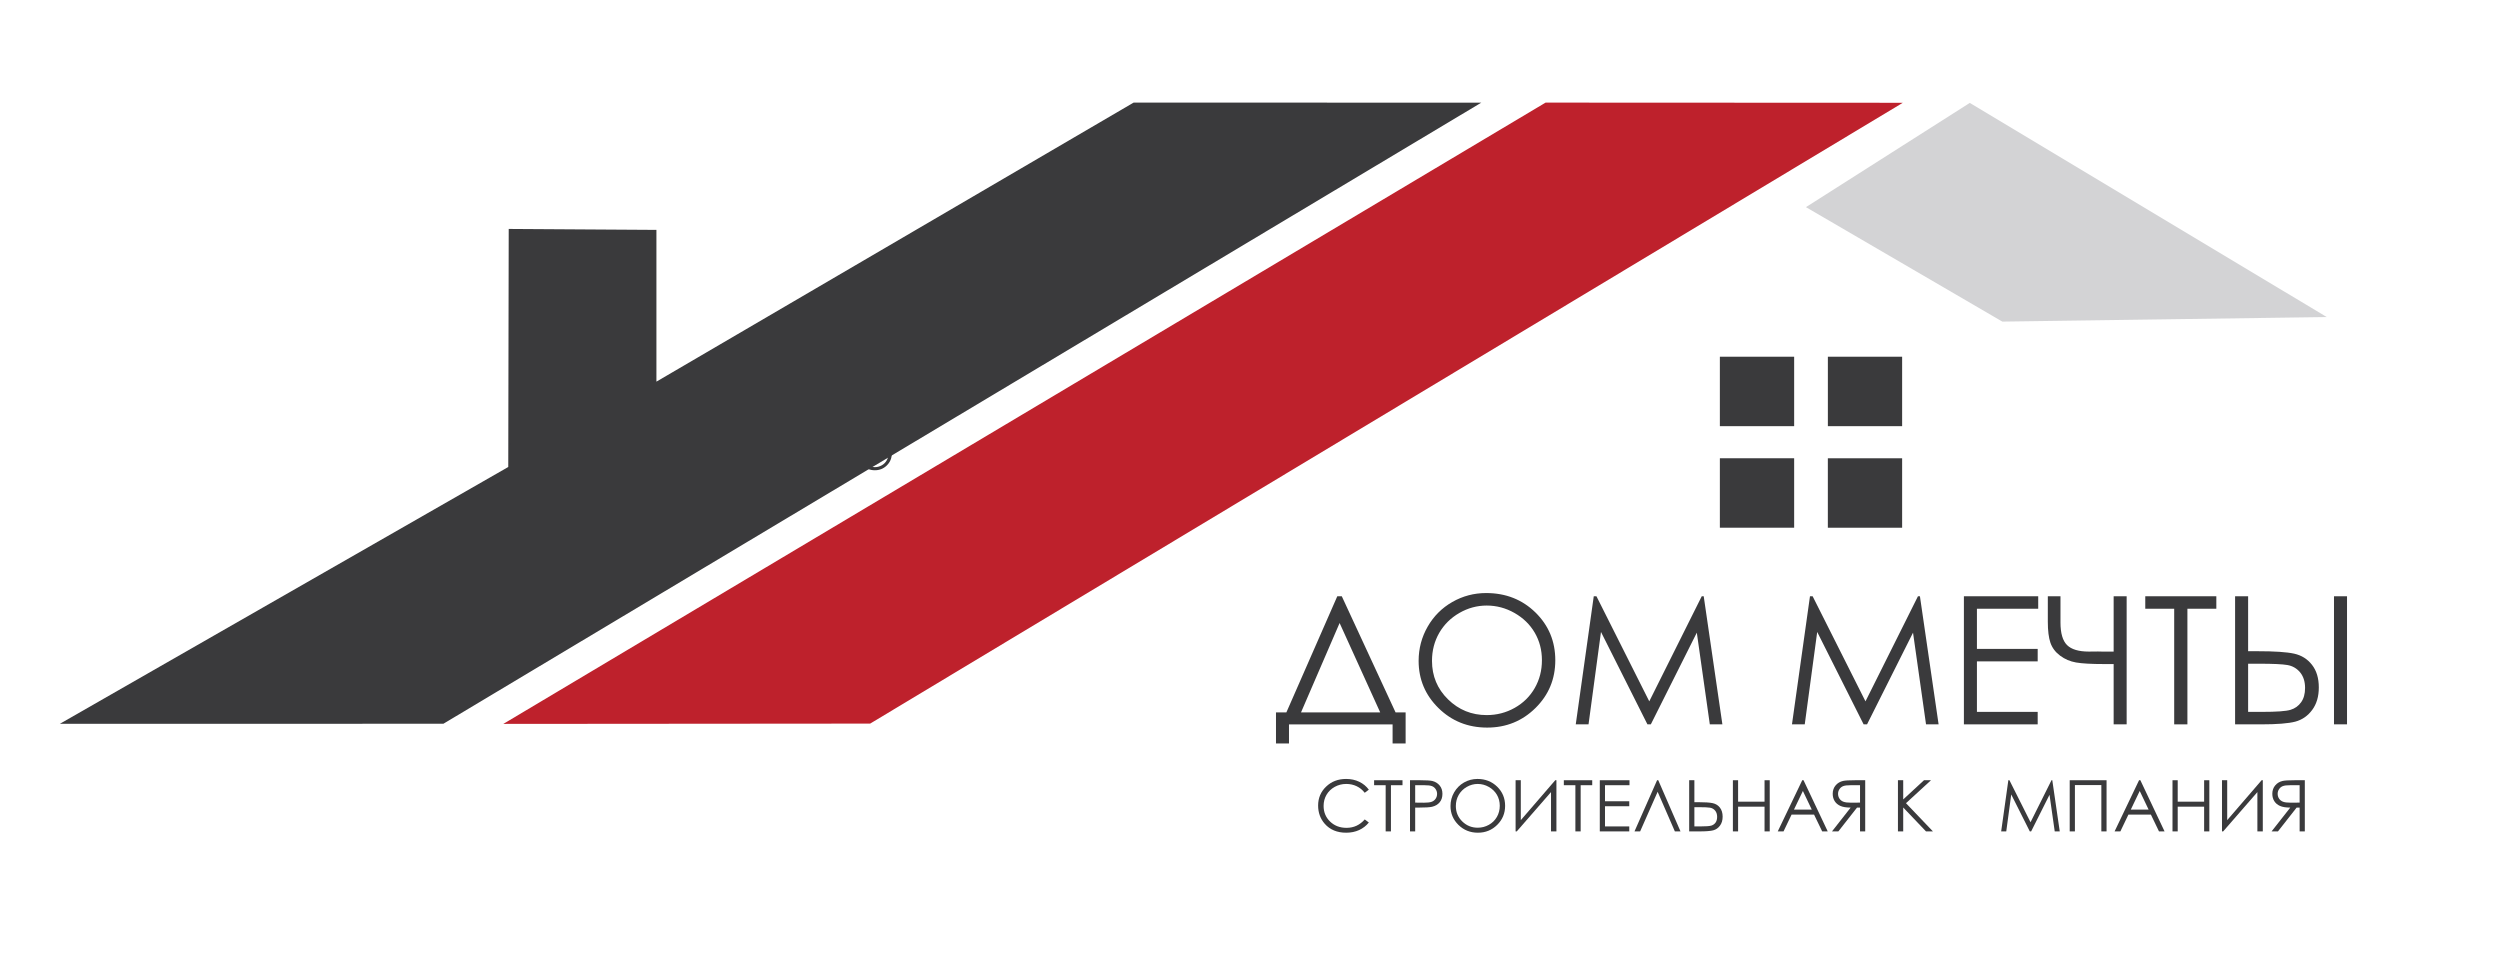
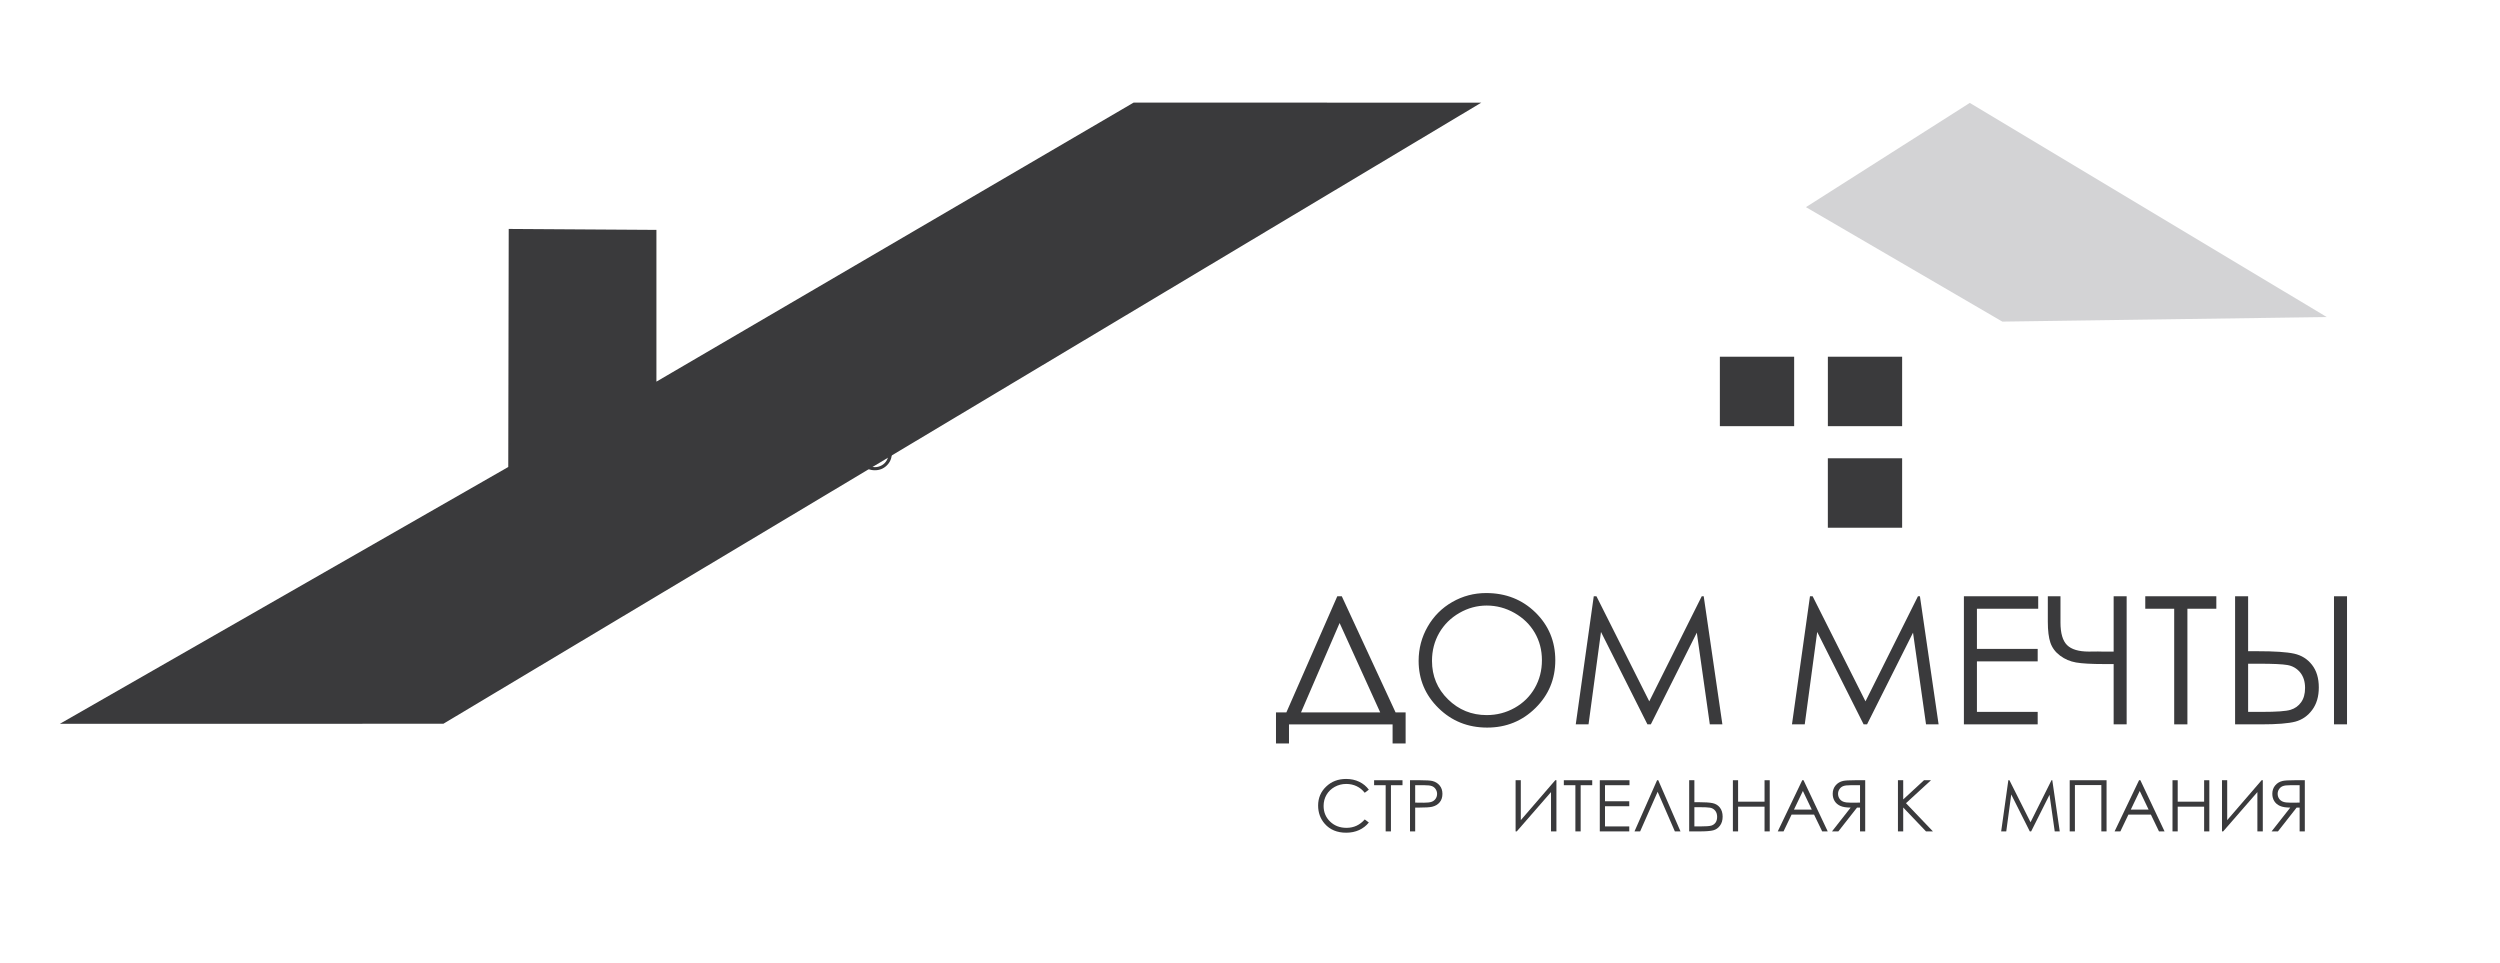
<svg xmlns="http://www.w3.org/2000/svg" width="109" height="42" viewBox="0 0 109 42" fill="none">
  <g clip-path="url(#clip0_169_83)">
    <path fill-rule="evenodd" clip-rule="evenodd" d="M22.198 20.383L22.218 10.02L28.582 10.061V16.706L49.439 4.51L64.445 4.515L19.32 31.518L2.755 31.519L22.198 20.383Z" fill="#3A3A3C" stroke="#3A3A3C" stroke-width="0.076" stroke-miterlimit="22.926" />
-     <path fill-rule="evenodd" clip-rule="evenodd" d="M67.398 4.512L82.826 4.519L37.928 31.511L22.084 31.524L67.398 4.512Z" fill="#BE212C" stroke="#BE212C" stroke-width="0.076" stroke-miterlimit="22.926" />
    <path fill-rule="evenodd" clip-rule="evenodd" d="M78.812 9.03L85.884 4.531L101.312 13.787L87.312 13.984L78.812 9.03Z" fill="#D3D3D5" stroke="#D3D3D5" stroke-width="0.076" stroke-miterlimit="22.926" />
    <path fill-rule="evenodd" clip-rule="evenodd" d="M75.024 15.591H78.187V18.543H75.024V15.591Z" fill="#3A3A3C" stroke="#3A3A3C" stroke-width="0.076" stroke-miterlimit="22.926" />
-     <path fill-rule="evenodd" clip-rule="evenodd" d="M75.024 20.018H78.187V22.97H75.024V20.018Z" fill="#3A3A3C" stroke="#3A3A3C" stroke-width="0.076" stroke-miterlimit="22.926" />
    <path fill-rule="evenodd" clip-rule="evenodd" d="M79.733 15.591H82.895V18.543H79.733V15.591Z" fill="#3A3A3C" stroke="#3A3A3C" stroke-width="0.076" stroke-miterlimit="22.926" />
    <path fill-rule="evenodd" clip-rule="evenodd" d="M79.732 20.019H82.895V22.971H79.732V20.019Z" fill="#3A3A3C" stroke="#3A3A3C" stroke-width="0.076" stroke-miterlimit="22.926" />
    <path d="M56.2 32.415H55.633V31.061H56.086L58.306 25.997H58.502L60.847 31.061H61.285V32.415H60.717V31.583H56.2V32.415ZM56.724 31.061H60.177L58.407 27.164L56.724 31.061Z" fill="#3A3A3C" />
    <path d="M64.795 25.857C65.652 25.857 66.369 26.14 66.946 26.704C67.522 27.268 67.811 27.963 67.811 28.787C67.811 29.605 67.524 30.299 66.948 30.868C66.372 31.437 65.67 31.723 64.841 31.723C64.003 31.723 63.295 31.439 62.718 30.872C62.141 30.305 61.852 29.62 61.852 28.814C61.852 28.278 61.983 27.781 62.246 27.322C62.509 26.864 62.868 26.505 63.322 26.246C63.776 25.987 64.267 25.857 64.795 25.857ZM64.82 26.402C64.402 26.402 64.005 26.509 63.63 26.724C63.255 26.94 62.962 27.229 62.751 27.593C62.541 27.959 62.435 28.365 62.435 28.813C62.435 29.476 62.668 30.036 63.134 30.492C63.601 30.95 64.163 31.178 64.82 31.178C65.26 31.178 65.666 31.073 66.039 30.863C66.414 30.653 66.705 30.365 66.914 30.001C67.123 29.637 67.228 29.232 67.228 28.786C67.228 28.343 67.123 27.942 66.914 27.584C66.705 27.226 66.41 26.94 66.03 26.724C65.65 26.509 65.247 26.402 64.82 26.402Z" fill="#3A3A3C" />
    <path d="M68.703 31.582L69.488 25.997H69.605L71.908 30.579L74.196 25.997H74.282L75.096 31.582H74.548L73.981 27.584L71.976 31.582H71.828L69.803 27.553L69.26 31.582H68.703Z" fill="#3A3A3C" />
    <path d="M78.13 31.582L78.915 25.997H79.031L81.335 30.579L83.623 25.997H83.709L84.523 31.582H83.975L83.408 27.584L81.403 31.582H81.254L79.23 27.553L78.687 31.582H78.13Z" fill="#3A3A3C" />
    <path d="M85.626 25.997H88.866V26.541H86.194V28.292H88.843V28.836H86.194V31.038H88.843V31.582H85.626V25.997Z" fill="#3A3A3C" />
    <path d="M92.155 28.409V25.997H92.722V31.582H92.155V28.953H91.749C91.185 28.953 90.774 28.93 90.515 28.884C90.255 28.839 90.024 28.739 89.819 28.586C89.614 28.433 89.475 28.245 89.398 28.023C89.323 27.803 89.285 27.497 89.285 27.107V25.997H89.837V27.14C89.837 27.609 89.933 27.937 90.124 28.126C90.314 28.314 90.632 28.409 91.076 28.409L91.475 28.405L91.649 28.409H92.155Z" fill="#3A3A3C" />
-     <path d="M93.534 26.541V25.997H96.632V26.541H95.371V31.582H94.795V26.541H93.534Z" fill="#3A3A3C" />
+     <path d="M93.534 26.541V25.997H96.632V26.541H95.371V31.582H94.795V26.541H93.534" fill="#3A3A3C" />
    <path d="M97.45 25.997H98.018V28.393H98.427C99.168 28.393 99.7 28.428 100.023 28.499C100.346 28.571 100.606 28.733 100.803 28.987C101.002 29.242 101.1 29.57 101.1 29.972C101.1 30.368 101.004 30.694 100.811 30.954C100.619 31.213 100.374 31.383 100.077 31.463C99.778 31.542 99.279 31.582 98.579 31.582H97.45V25.997ZM98.018 31.038H98.622C99.259 31.038 99.675 31.008 99.868 30.948C100.061 30.889 100.216 30.779 100.33 30.617C100.445 30.456 100.501 30.248 100.501 29.995C100.501 29.717 100.429 29.491 100.286 29.316C100.141 29.142 99.958 29.036 99.736 28.996C99.514 28.957 99.1 28.938 98.495 28.938H98.018V31.038ZM101.762 25.997H102.33V31.582H101.762V25.997Z" fill="#3A3A3C" />
    <path d="M59.681 34.43L59.502 34.565C59.404 34.439 59.286 34.343 59.148 34.278C59.011 34.212 58.859 34.18 58.694 34.18C58.514 34.18 58.347 34.223 58.193 34.308C58.039 34.394 57.921 34.508 57.836 34.653C57.752 34.797 57.709 34.959 57.709 35.139C57.709 35.411 57.804 35.639 57.993 35.821C58.182 36.003 58.42 36.094 58.708 36.094C59.025 36.094 59.289 35.972 59.502 35.727L59.681 35.861C59.568 36.003 59.427 36.112 59.259 36.19C59.09 36.267 58.902 36.306 58.694 36.306C58.298 36.306 57.986 36.176 57.758 35.916C57.566 35.697 57.47 35.431 57.47 35.121C57.47 34.794 57.586 34.519 57.818 34.297C58.05 34.073 58.341 33.962 58.691 33.962C58.902 33.962 59.092 34.003 59.263 34.085C59.433 34.167 59.572 34.282 59.681 34.43Z" fill="#3A3A3C" />
    <path d="M59.911 34.235V34.018H61.149V34.235H60.645V36.249H60.415V34.235H59.911Z" fill="#3A3A3C" />
    <path d="M61.476 34.018H61.927C62.185 34.018 62.36 34.029 62.45 34.051C62.579 34.083 62.685 34.147 62.767 34.245C62.849 34.342 62.89 34.465 62.89 34.612C62.89 34.761 62.85 34.883 62.77 34.98C62.69 35.077 62.58 35.141 62.439 35.175C62.337 35.199 62.145 35.211 61.864 35.211H61.702V36.249H61.476V34.018ZM61.702 34.235V34.994L62.086 34.998C62.24 34.998 62.354 34.984 62.426 34.956C62.498 34.928 62.554 34.884 62.595 34.822C62.636 34.76 62.657 34.69 62.657 34.613C62.657 34.538 62.636 34.469 62.595 34.407C62.554 34.345 62.5 34.301 62.433 34.275C62.365 34.248 62.256 34.235 62.102 34.235H61.702Z" fill="#3A3A3C" />
-     <path d="M64.418 33.962C64.76 33.962 65.047 34.075 65.277 34.3C65.508 34.526 65.623 34.803 65.623 35.133C65.623 35.46 65.508 35.737 65.278 35.964C65.048 36.192 64.767 36.306 64.436 36.306C64.101 36.306 63.818 36.192 63.588 35.966C63.358 35.739 63.242 35.465 63.242 35.144C63.242 34.929 63.294 34.731 63.4 34.547C63.505 34.365 63.648 34.221 63.829 34.117C64.011 34.014 64.207 33.962 64.418 33.962ZM64.428 34.18C64.261 34.18 64.102 34.223 63.952 34.309C63.803 34.395 63.686 34.51 63.601 34.656C63.517 34.802 63.475 34.964 63.475 35.143C63.475 35.408 63.568 35.632 63.754 35.814C63.941 35.997 64.165 36.088 64.428 36.088C64.604 36.088 64.766 36.046 64.915 35.962C65.065 35.878 65.181 35.763 65.265 35.618C65.348 35.472 65.39 35.31 65.39 35.132C65.39 34.955 65.348 34.795 65.265 34.652C65.181 34.509 65.063 34.395 64.911 34.309C64.76 34.223 64.599 34.18 64.428 34.18Z" fill="#3A3A3C" />
    <path d="M67.86 36.249H67.624V34.535L66.131 36.249H66.08V34.018H66.307V35.758L67.809 34.018H67.86V36.249Z" fill="#3A3A3C" />
    <path d="M68.183 34.235V34.018H69.421V34.235H68.917V36.249H68.687V34.235H68.183Z" fill="#3A3A3C" />
    <path d="M69.751 34.018H71.046V34.235H69.978V34.935H71.036V35.152H69.978V36.032H71.036V36.249H69.751V34.018Z" fill="#3A3A3C" />
    <path d="M73.27 36.249H73.024L72.273 34.522L71.51 36.249H71.264L72.249 34.018H72.3L73.27 36.249Z" fill="#3A3A3C" />
    <path d="M73.648 34.018H73.875V34.975H74.038C74.335 34.975 74.547 34.989 74.676 35.018C74.805 35.046 74.909 35.111 74.988 35.212C75.067 35.314 75.107 35.446 75.107 35.606C75.107 35.764 75.068 35.895 74.991 35.998C74.915 36.102 74.816 36.17 74.698 36.202C74.579 36.233 74.379 36.249 74.099 36.249H73.648V34.018ZM73.875 36.032H74.117C74.371 36.032 74.537 36.02 74.614 35.996C74.691 35.972 74.753 35.928 74.799 35.864C74.845 35.799 74.867 35.716 74.867 35.615C74.867 35.504 74.838 35.414 74.781 35.344C74.724 35.275 74.65 35.232 74.562 35.216C74.473 35.2 74.308 35.193 74.066 35.193H73.875V36.032Z" fill="#3A3A3C" />
    <path d="M75.554 34.018H75.781V34.953H76.934V34.018H77.16V36.249H76.934V35.171H75.781V36.249H75.554V34.018Z" fill="#3A3A3C" />
    <path d="M78.634 34.018L79.689 36.249H79.447L79.093 35.516H78.113L77.762 36.249H77.51L78.578 34.018H78.634ZM78.606 34.486L78.217 35.298H78.993L78.606 34.486Z" fill="#3A3A3C" />
    <path d="M81.323 34.018H80.872C80.621 34.018 80.45 34.028 80.361 34.048C80.226 34.078 80.117 34.143 80.033 34.243C79.948 34.343 79.906 34.465 79.906 34.611C79.906 34.732 79.935 34.839 79.993 34.931C80.051 35.023 80.134 35.092 80.242 35.139C80.35 35.187 80.499 35.21 80.689 35.211L79.875 36.249H80.152L80.966 35.211H81.097V36.249H81.323V34.018ZM81.097 34.235V34.994L80.706 34.997C80.554 34.997 80.443 34.983 80.37 34.954C80.298 34.926 80.241 34.881 80.2 34.819C80.16 34.757 80.139 34.687 80.139 34.61C80.139 34.535 80.16 34.467 80.201 34.406C80.242 34.345 80.296 34.301 80.363 34.275C80.43 34.248 80.541 34.235 80.697 34.235H81.097Z" fill="#3A3A3C" />
    <path d="M82.75 34.018H82.98V34.855L83.886 34.018H84.191L83.101 35.019L84.276 36.249H83.974L82.98 35.207V36.249H82.75V34.018Z" fill="#3A3A3C" />
    <path d="M87.251 36.249L87.564 34.018H87.611L88.531 35.849L89.445 34.018H89.48L89.805 36.249H89.586L89.359 34.652L88.558 36.249H88.499L87.69 34.639L87.473 36.249H87.251Z" fill="#3A3A3C" />
    <path d="M90.239 34.018H91.846V36.249H91.619V34.229H90.466V36.249H90.239V34.018Z" fill="#3A3A3C" />
    <path d="M93.32 34.018L94.375 36.249H94.132L93.779 35.516H92.799L92.448 36.249H92.196L93.263 34.018H93.32ZM93.292 34.486L92.903 35.298H93.679L93.292 34.486Z" fill="#3A3A3C" />
    <path d="M94.721 34.018H94.948V34.953H96.1V34.018H96.327V36.249H96.1V35.171H94.948V36.249H94.721V34.018Z" fill="#3A3A3C" />
    <path d="M98.658 36.249H98.422V34.535L96.93 36.249H96.879V34.018H97.106V35.758L98.607 34.018H98.658V36.249Z" fill="#3A3A3C" />
    <path d="M100.49 34.018H100.039C99.787 34.018 99.617 34.028 99.528 34.048C99.393 34.078 99.284 34.143 99.2 34.243C99.115 34.343 99.073 34.465 99.073 34.611C99.073 34.732 99.102 34.839 99.16 34.931C99.218 35.023 99.301 35.092 99.409 35.139C99.517 35.187 99.666 35.21 99.856 35.211L99.041 36.249H99.319L100.133 35.211H100.264V36.249H100.49V34.018ZM100.264 34.235V34.994L99.873 34.997C99.721 34.997 99.609 34.983 99.537 34.954C99.465 34.926 99.408 34.881 99.367 34.819C99.326 34.757 99.306 34.687 99.306 34.61C99.306 34.535 99.326 34.467 99.368 34.406C99.409 34.345 99.463 34.301 99.53 34.275C99.597 34.248 99.708 34.235 99.864 34.235H100.264Z" fill="#3A3A3C" />
    <path d="M38.133 19.047C38.345 19.047 38.523 19.117 38.666 19.258C38.81 19.398 38.882 19.57 38.882 19.775C38.882 19.978 38.81 20.15 38.667 20.291C38.524 20.433 38.35 20.503 38.144 20.503C37.936 20.503 37.76 20.433 37.617 20.292C37.474 20.152 37.402 19.981 37.402 19.782C37.402 19.648 37.435 19.525 37.5 19.411C37.565 19.297 37.654 19.208 37.767 19.144C37.88 19.079 38.002 19.047 38.133 19.047ZM38.139 19.183C38.035 19.183 37.937 19.209 37.843 19.263C37.75 19.316 37.678 19.388 37.625 19.478C37.573 19.569 37.547 19.67 37.547 19.781C37.547 19.946 37.605 20.085 37.72 20.198C37.836 20.312 37.976 20.368 38.139 20.368C38.248 20.368 38.349 20.342 38.441 20.29C38.535 20.238 38.607 20.166 38.659 20.076C38.711 19.985 38.737 19.885 38.737 19.774C38.737 19.664 38.711 19.565 38.659 19.476C38.607 19.387 38.533 19.316 38.439 19.263C38.345 19.209 38.245 19.183 38.139 19.183Z" fill="#3A3A3C" />
  </g>
  <defs>
    <clipPath id="clip0_169_83">
      <rect width="109" height="40.324" fill="white" transform="translate(0 0.838)" />
    </clipPath>
  </defs>
</svg>